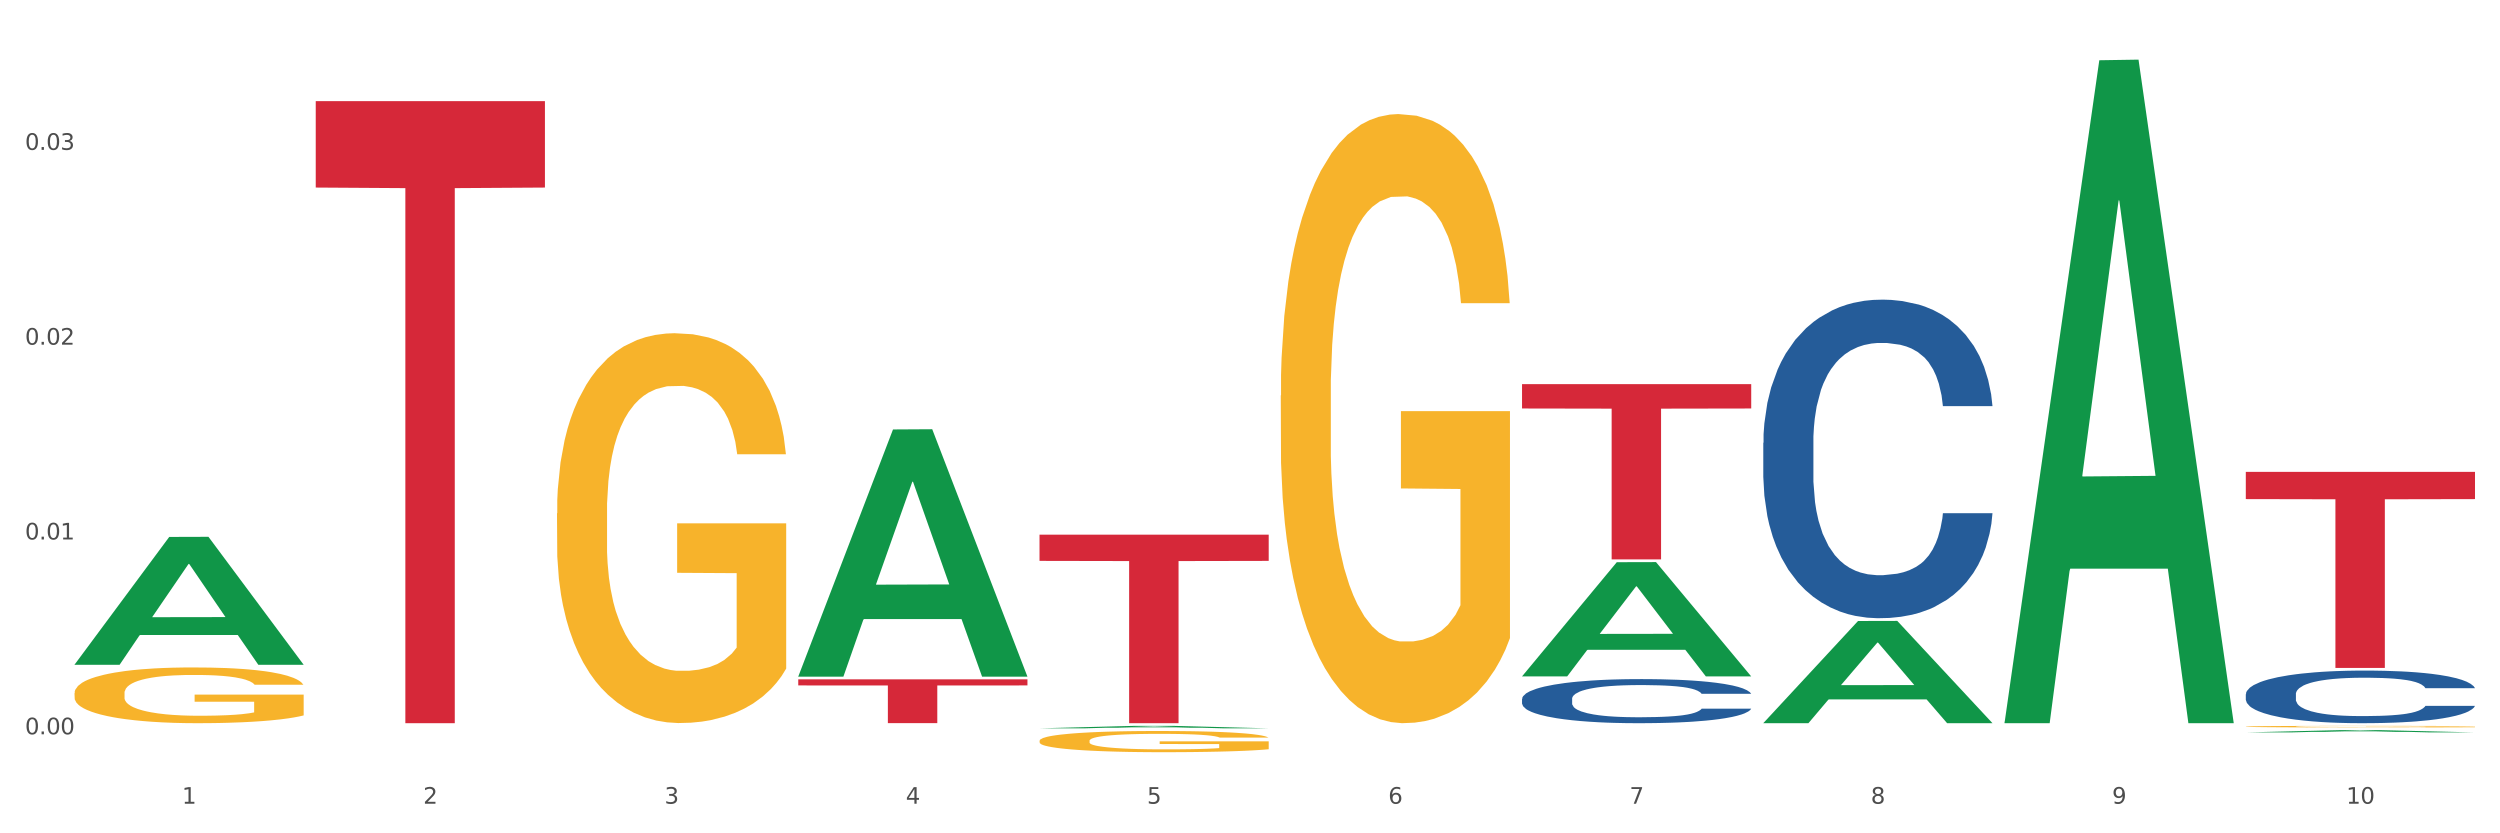
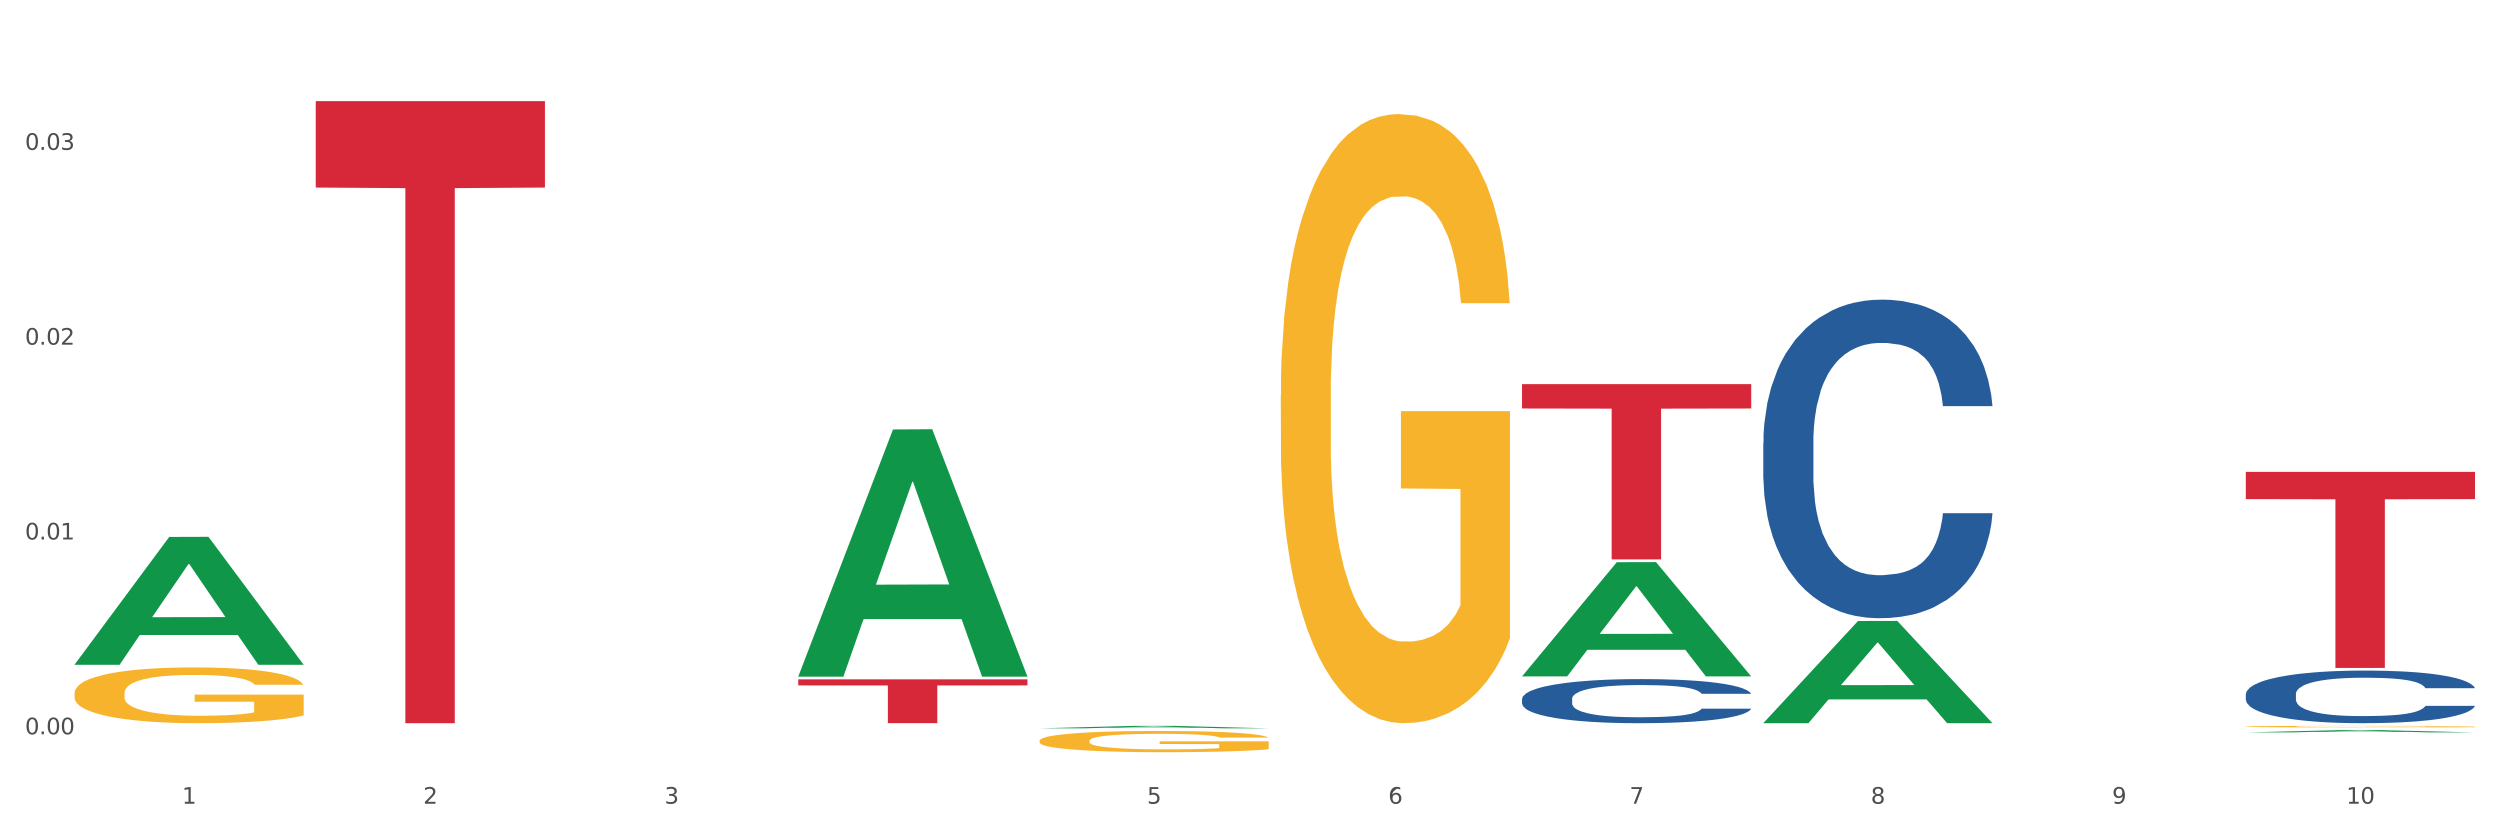
<svg xmlns="http://www.w3.org/2000/svg" xmlns:xlink="http://www.w3.org/1999/xlink" width="1080pt" height="360pt" viewBox="0 0 1080 360" version="1.1">
  <rect x="0" y="0" width="1080" height="360" fill="#333333" stroke="none" />
  <defs>
    <style type="text/css">*{stroke-linejoin: round; stroke-linecap: butt}</style>
  </defs>
  <g id="figure_1">
    <g id="patch_1">
      <path d="M 0 360  L 1080 360  L 1080 0  L 0 0  z " style="fill: #ffffff; stroke: #ffffff; stroke-linejoin: miter" />
    </g>
    <g id="axes_1">
      <g id="matplotlib.axis_1">
        <g id="xtick_1">
          <g id="text_1">
            <g style="fill: #4d4d4d" transform="translate(78.627 347.204) scale(0.096 -0.096)">
              <defs>
                <path id="DejaVuSans-31" d="M 794 531  L 1825 531  L 1825 4091  L 703 3866  L 703 4441  L 1819 4666  L 2450 4666  L 2450 531  L 3481 531  L 3481 0  L 794 0  L 794 531  z " transform="scale(0.016)" />
              </defs>
              <use xlink:href="#DejaVuSans-31" />
            </g>
          </g>
        </g>
        <g id="xtick_2">
          <g id="text_2">
            <g style="fill: #4d4d4d" transform="translate(182.851 347.204) scale(0.096 -0.096)">
              <defs>
                <path id="DejaVuSans-32" d="M 1228 531  L 3431 531  L 3431 0  L 469 0  L 469 531  Q 828 903 1448 1529  Q 2069 2156 2228 2338  Q 2531 2678 2651 2914  Q 2772 3150 2772 3378  Q 2772 3750 2511 3984  Q 2250 4219 1831 4219  Q 1534 4219 1204 4116  Q 875 4013 500 3803  L 500 4441  Q 881 4594 1212 4672  Q 1544 4750 1819 4750  Q 2544 4750 2975 4387  Q 3406 4025 3406 3419  Q 3406 3131 3298 2873  Q 3191 2616 2906 2266  Q 2828 2175 2409 1742  Q 1991 1309 1228 531  z " transform="scale(0.016)" />
              </defs>
              <use xlink:href="#DejaVuSans-32" />
            </g>
          </g>
        </g>
        <g id="xtick_3">
          <g id="text_3">
            <g style="fill: #4d4d4d" transform="translate(287.074 347.204) scale(0.096 -0.096)">
              <defs>
                <path id="DejaVuSans-33" d="M 2597 2516  Q 3050 2419 3304 2112  Q 3559 1806 3559 1356  Q 3559 666 3084 287  Q 2609 -91 1734 -91  Q 1441 -91 1130 -33  Q 819 25 488 141  L 488 750  Q 750 597 1062 519  Q 1375 441 1716 441  Q 2309 441 2620 675  Q 2931 909 2931 1356  Q 2931 1769 2642 2001  Q 2353 2234 1838 2234  L 1294 2234  L 1294 2753  L 1863 2753  Q 2328 2753 2575 2939  Q 2822 3125 2822 3475  Q 2822 3834 2567 4026  Q 2313 4219 1838 4219  Q 1578 4219 1281 4162  Q 984 4106 628 3988  L 628 4550  Q 988 4650 1302 4700  Q 1616 4750 1894 4750  Q 2613 4750 3031 4423  Q 3450 4097 3450 3541  Q 3450 3153 3228 2886  Q 3006 2619 2597 2516  z " transform="scale(0.016)" />
              </defs>
              <use xlink:href="#DejaVuSans-33" />
            </g>
          </g>
        </g>
        <g id="xtick_4">
          <g id="text_4">
            <g style="fill: #4d4d4d" transform="translate(391.298 347.204) scale(0.096 -0.096)">
              <defs>
-                 <path id="DejaVuSans-34" d="M 2419 4116  L 825 1625  L 2419 1625  L 2419 4116  z M 2253 4666  L 3047 4666  L 3047 1625  L 3713 1625  L 3713 1100  L 3047 1100  L 3047 0  L 2419 0  L 2419 1100  L 313 1100  L 313 1709  L 2253 4666  z " transform="scale(0.016)" />
-               </defs>
+                 </defs>
              <use xlink:href="#DejaVuSans-34" />
            </g>
          </g>
        </g>
        <g id="xtick_5">
          <g id="text_5">
            <g style="fill: #4d4d4d" transform="translate(495.522 347.204) scale(0.096 -0.096)">
              <defs>
                <path id="DejaVuSans-35" d="M 691 4666  L 3169 4666  L 3169 4134  L 1269 4134  L 1269 2991  Q 1406 3038 1543 3061  Q 1681 3084 1819 3084  Q 2600 3084 3056 2656  Q 3513 2228 3513 1497  Q 3513 744 3044 326  Q 2575 -91 1722 -91  Q 1428 -91 1123 -41  Q 819 9 494 109  L 494 744  Q 775 591 1075 516  Q 1375 441 1709 441  Q 2250 441 2565 725  Q 2881 1009 2881 1497  Q 2881 1984 2565 2268  Q 2250 2553 1709 2553  Q 1456 2553 1204 2497  Q 953 2441 691 2322  L 691 4666  z " transform="scale(0.016)" />
              </defs>
              <use xlink:href="#DejaVuSans-35" />
            </g>
          </g>
        </g>
        <g id="xtick_6">
          <g id="text_6">
            <g style="fill: #4d4d4d" transform="translate(599.745 347.204) scale(0.096 -0.096)">
              <defs>
-                 <path id="DejaVuSans-36" d="M 2113 2584  Q 1688 2584 1439 2293  Q 1191 2003 1191 1497  Q 1191 994 1439 701  Q 1688 409 2113 409  Q 2538 409 2786 701  Q 3034 994 3034 1497  Q 3034 2003 2786 2293  Q 2538 2584 2113 2584  z M 3366 4563  L 3366 3988  Q 3128 4100 2886 4159  Q 2644 4219 2406 4219  Q 1781 4219 1451 3797  Q 1122 3375 1075 2522  Q 1259 2794 1537 2939  Q 1816 3084 2150 3084  Q 2853 3084 3261 2657  Q 3669 2231 3669 1497  Q 3669 778 3244 343  Q 2819 -91 2113 -91  Q 1303 -91 875 529  Q 447 1150 447 2328  Q 447 3434 972 4092  Q 1497 4750 2381 4750  Q 2619 4750 2861 4703  Q 3103 4656 3366 4563  z " transform="scale(0.016)" />
+                 <path id="DejaVuSans-36" d="M 2113 2584  Q 1688 2584 1439 2293  Q 1191 2003 1191 1497  Q 1191 994 1439 701  Q 1688 409 2113 409  Q 2538 409 2786 701  Q 3034 994 3034 1497  Q 3034 2003 2786 2293  Q 2538 2584 2113 2584  z M 3366 4563  L 3366 3988  Q 3128 4100 2886 4159  Q 2644 4219 2406 4219  Q 1122 3375 1075 2522  Q 1259 2794 1537 2939  Q 1816 3084 2150 3084  Q 2853 3084 3261 2657  Q 3669 2231 3669 1497  Q 3669 778 3244 343  Q 2819 -91 2113 -91  Q 1303 -91 875 529  Q 447 1150 447 2328  Q 447 3434 972 4092  Q 1497 4750 2381 4750  Q 2619 4750 2861 4703  Q 3103 4656 3366 4563  z " transform="scale(0.016)" />
              </defs>
              <use xlink:href="#DejaVuSans-36" />
            </g>
          </g>
        </g>
        <g id="xtick_7">
          <g id="text_7">
            <g style="fill: #4d4d4d" transform="translate(703.969 347.204) scale(0.096 -0.096)">
              <defs>
                <path id="DejaVuSans-37" d="M 525 4666  L 3525 4666  L 3525 4397  L 1831 0  L 1172 0  L 2766 4134  L 525 4134  L 525 4666  z " transform="scale(0.016)" />
              </defs>
              <use xlink:href="#DejaVuSans-37" />
            </g>
          </g>
        </g>
        <g id="xtick_8">
          <g id="text_8">
            <g style="fill: #4d4d4d" transform="translate(808.193 347.204) scale(0.096 -0.096)">
              <defs>
                <path id="DejaVuSans-38" d="M 2034 2216  Q 1584 2216 1326 1975  Q 1069 1734 1069 1313  Q 1069 891 1326 650  Q 1584 409 2034 409  Q 2484 409 2743 651  Q 3003 894 3003 1313  Q 3003 1734 2745 1975  Q 2488 2216 2034 2216  z M 1403 2484  Q 997 2584 770 2862  Q 544 3141 544 3541  Q 544 4100 942 4425  Q 1341 4750 2034 4750  Q 2731 4750 3128 4425  Q 3525 4100 3525 3541  Q 3525 3141 3298 2862  Q 3072 2584 2669 2484  Q 3125 2378 3379 2068  Q 3634 1759 3634 1313  Q 3634 634 3220 271  Q 2806 -91 2034 -91  Q 1263 -91 848 271  Q 434 634 434 1313  Q 434 1759 690 2068  Q 947 2378 1403 2484  z M 1172 3481  Q 1172 3119 1398 2916  Q 1625 2713 2034 2713  Q 2441 2713 2670 2916  Q 2900 3119 2900 3481  Q 2900 3844 2670 4047  Q 2441 4250 2034 4250  Q 1625 4250 1398 4047  Q 1172 3844 1172 3481  z " transform="scale(0.016)" />
              </defs>
              <use xlink:href="#DejaVuSans-38" />
            </g>
          </g>
        </g>
        <g id="xtick_9">
          <g id="text_9">
            <g style="fill: #4d4d4d" transform="translate(912.416 347.204) scale(0.096 -0.096)">
              <defs>
                <path id="DejaVuSans-39" d="M 703 97  L 703 672  Q 941 559 1184 500  Q 1428 441 1663 441  Q 2288 441 2617 861  Q 2947 1281 2994 2138  Q 2813 1869 2534 1725  Q 2256 1581 1919 1581  Q 1219 1581 811 2004  Q 403 2428 403 3163  Q 403 3881 828 4315  Q 1253 4750 1959 4750  Q 2769 4750 3195 4129  Q 3622 3509 3622 2328  Q 3622 1225 3098 567  Q 2575 -91 1691 -91  Q 1453 -91 1209 -44  Q 966 3 703 97  z M 1959 2075  Q 2384 2075 2632 2365  Q 2881 2656 2881 3163  Q 2881 3666 2632 3958  Q 2384 4250 1959 4250  Q 1534 4250 1286 3958  Q 1038 3666 1038 3163  Q 1038 2656 1286 2365  Q 1534 2075 1959 2075  z " transform="scale(0.016)" />
              </defs>
              <use xlink:href="#DejaVuSans-39" />
            </g>
          </g>
        </g>
        <g id="xtick_10">
          <g id="text_10">
            <g style="fill: #4d4d4d" transform="translate(1013.586 347.204) scale(0.096 -0.096)">
              <defs>
                <path id="DejaVuSans-30" d="M 2034 4250  Q 1547 4250 1301 3770  Q 1056 3291 1056 2328  Q 1056 1369 1301 889  Q 1547 409 2034 409  Q 2525 409 2770 889  Q 3016 1369 3016 2328  Q 3016 3291 2770 3770  Q 2525 4250 2034 4250  z M 2034 4750  Q 2819 4750 3233 4129  Q 3647 3509 3647 2328  Q 3647 1150 3233 529  Q 2819 -91 2034 -91  Q 1250 -91 836 529  Q 422 1150 422 2328  Q 422 3509 836 4129  Q 1250 4750 2034 4750  z " transform="scale(0.016)" />
              </defs>
              <use xlink:href="#DejaVuSans-31" />
              <use xlink:href="#DejaVuSans-30" transform="translate(63.623 0)" />
            </g>
          </g>
        </g>
        <g id="xtick_11" />
        <g id="xtick_12" />
        <g id="xtick_13" />
        <g id="xtick_14" />
        <g id="xtick_15" />
        <g id="xtick_16" />
        <g id="xtick_17" />
        <g id="xtick_18" />
        <g id="xtick_19" />
      </g>
      <g id="matplotlib.axis_2">
        <g id="ytick_1">
          <g id="text_11">
            <g style="fill: #4d4d4d" transform="translate(10.8 317.219) scale(0.096 -0.096)">
              <defs>
                <path id="DejaVuSans-2e" d="M 684 794  L 1344 794  L 1344 0  L 684 0  L 684 794  z " transform="scale(0.016)" />
              </defs>
              <use xlink:href="#DejaVuSans-30" />
              <use xlink:href="#DejaVuSans-2e" transform="translate(63.623 0)" />
              <use xlink:href="#DejaVuSans-30" transform="translate(95.41 0)" />
              <use xlink:href="#DejaVuSans-30" transform="translate(159.033 0)" />
            </g>
          </g>
        </g>
        <g id="ytick_2">
          <g id="text_12">
            <g style="fill: #4d4d4d" transform="translate(10.8 233.059) scale(0.096 -0.096)">
              <use xlink:href="#DejaVuSans-30" />
              <use xlink:href="#DejaVuSans-2e" transform="translate(63.623 0)" />
              <use xlink:href="#DejaVuSans-30" transform="translate(95.41 0)" />
              <use xlink:href="#DejaVuSans-31" transform="translate(159.033 0)" />
            </g>
          </g>
        </g>
        <g id="ytick_3">
          <g id="text_13">
            <g style="fill: #4d4d4d" transform="translate(10.8 148.899) scale(0.096 -0.096)">
              <use xlink:href="#DejaVuSans-30" />
              <use xlink:href="#DejaVuSans-2e" transform="translate(63.623 0)" />
              <use xlink:href="#DejaVuSans-30" transform="translate(95.41 0)" />
              <use xlink:href="#DejaVuSans-32" transform="translate(159.033 0)" />
            </g>
          </g>
        </g>
        <g id="ytick_4">
          <g id="text_14">
            <g style="fill: #4d4d4d" transform="translate(10.8 64.74) scale(0.096 -0.096)">
              <use xlink:href="#DejaVuSans-30" />
              <use xlink:href="#DejaVuSans-2e" transform="translate(63.623 0)" />
              <use xlink:href="#DejaVuSans-30" transform="translate(95.41 0)" />
              <use xlink:href="#DejaVuSans-33" transform="translate(159.033 0)" />
            </g>
          </g>
        </g>
        <g id="ytick_5" />
        <g id="ytick_6" />
        <g id="ytick_7" />
        <g id="ytick_8" />
      </g>
      <g id="PolyCollection_1">
        <path d="M 32.175 287.081  L 32.277 287.029  L 73.107 231.953  L 90.051 231.901  L 131.187 287.185  L 111.589 287.185  L 102.709 274.311  L 60.552 274.311  L 60.246 274.519  L 51.671 287.185  L 32.175 287.185  L 32.175 287.081  L 65.86 266.629  L 97.401 266.577  L 81.783 243.685  L 81.579 243.581  L 81.375 243.737  L 65.758 266.577  L 65.86 266.629  L 32.175 287.081  z " clip-path="url(#p2535728f1b)" style="fill: #109648" />
        <path d="M 449.069 320.022  L 449.186 320.014  L 449.186 319.713  L 449.42 319.454  L 450.589 318.826  L 452.343 318.308  L 453.628 318.031  L 454.914 317.806  L 456.434 317.58  L 458.304 317.346  L 461.694 317.003  L 463.799 316.827  L 466.37 316.643  L 471.046 316.375  L 474.436 316.225  L 477.943 316.099  L 483.671 315.949  L 487.412 315.882  L 491.386 315.831  L 496.179 315.798  L 499.803 315.79  L 507.752 315.815  L 514.532 315.89  L 517.805 315.949  L 522.014 316.049  L 524.235 316.116  L 527.859 316.25  L 531.599 316.425  L 534.171 316.576  L 538.029 316.86  L 540.951 317.145  L 543.64 317.496  L 545.043 317.739  L 546.095 317.965  L 547.03 318.224  L 547.965 318.634  L 526.923 318.634  L 526.105 318.341  L 524.819 318.065  L 522.949 317.797  L 521.312 317.63  L 518.507 317.421  L 515.935 317.287  L 513.246 317.187  L 509.973 317.103  L 507.401 317.061  L 503.778 317.028  L 496.647 317.036  L 491.854 317.103  L 488.581 317.187  L 486.477 317.262  L 484.606 317.346  L 482.502 317.463  L 480.047 317.638  L 478.294 317.797  L 476.54 317.998  L 475.138 318.199  L 473.852 318.433  L 472.8 318.684  L 471.981 318.943  L 471.28 319.261  L 470.696 319.788  L 470.696 320.934  L 470.929 321.194  L 471.514 321.537  L 472.215 321.796  L 473.384 322.105  L 474.436 322.314  L 476.424 322.616  L 478.645 322.867  L 480.398 323.026  L 482.152 323.159  L 485.191 323.343  L 488.581 323.494  L 491.503 323.586  L 495.478 323.67  L 498.167 323.703  L 500.505 323.72  L 506.232 323.72  L 510.324 323.695  L 514.883 323.636  L 518.39 323.561  L 521.312 323.469  L 524.585 323.318  L 526.69 323.176  L 526.69 321.428  L 500.972 321.419  L 500.972 320.257  L 548.082 320.257  L 548.082 323.67  L 546.095 323.845  L 543.874 324.004  L 541.536 324.146  L 538.029 324.322  L 533.82 324.489  L 530.08 324.607  L 526.105 324.707  L 521.429 324.799  L 515.351 324.883  L 511.61 324.916  L 506.934 324.941  L 501.44 324.95  L 496.647 324.933  L 491.971 324.891  L 487.061 324.816  L 482.268 324.707  L 478.645 324.598  L 475.021 324.464  L 471.163 324.289  L 468.124 324.121  L 465.786 323.971  L 463.214 323.778  L 460.409 323.527  L 458.304 323.302  L 456.434 323.067  L 454.447 322.766  L 453.044 322.507  L 451.641 322.181  L 450.823 321.938  L 449.888 321.562  L 449.186 321.035  L 449.069 320.022  z " clip-path="url(#p2535728f1b)" style="fill: #f7b32b" />
        <path d="M 553.293 170.87  L 553.41 170.63  L 553.41 161.979  L 553.644 154.529  L 554.813 136.504  L 556.566 121.604  L 557.852 113.674  L 559.138 107.185  L 560.658 100.696  L 562.528 93.967  L 565.918 84.114  L 568.022 79.067  L 570.594 73.78  L 575.27 66.09  L 578.66 61.764  L 582.167 58.159  L 587.895 53.834  L 591.636 51.911  L 595.61 50.469  L 600.403 49.508  L 604.027 49.267  L 611.976 49.988  L 618.756 52.151  L 622.029 53.834  L 626.237 56.717  L 628.458 58.64  L 632.082 62.485  L 635.823 67.532  L 638.395 71.858  L 642.252 80.029  L 645.175 88.2  L 647.863 98.293  L 649.266 105.262  L 650.318 111.751  L 651.253 119.201  L 652.189 130.977  L 631.147 130.977  L 630.329 122.566  L 629.043 114.635  L 627.173 106.945  L 625.536 102.138  L 622.73 96.13  L 620.159 92.285  L 617.47 89.401  L 614.197 86.998  L 611.625 85.796  L 608.001 84.835  L 600.87 85.075  L 596.078 86.998  L 592.805 89.401  L 590.7 91.564  L 588.83 93.967  L 586.726 97.332  L 584.271 102.379  L 582.518 106.945  L 580.764 112.712  L 579.361 118.48  L 578.075 125.209  L 577.023 132.419  L 576.205 139.869  L 575.504 149.001  L 574.919 164.141  L 574.919 197.066  L 575.153 204.516  L 575.737 214.369  L 576.439 221.819  L 577.608 230.711  L 578.66 236.719  L 580.647 245.37  L 582.868 252.58  L 584.622 257.146  L 586.375 260.991  L 589.415 266.278  L 592.805 270.604  L 595.727 273.248  L 599.702 275.651  L 602.39 276.612  L 604.728 277.093  L 610.456 277.093  L 614.548 276.372  L 619.107 274.69  L 622.613 272.527  L 625.536 269.883  L 628.809 265.557  L 630.913 261.472  L 630.913 211.245  L 605.196 211.004  L 605.196 177.599  L 652.306 177.599  L 652.306 275.651  L 650.318 280.698  L 648.097 285.264  L 645.759 289.349  L 642.252 294.396  L 638.044 299.203  L 634.303 302.567  L 630.329 305.451  L 625.653 308.094  L 619.574 310.498  L 615.833 311.459  L 611.158 312.18  L 605.663 312.42  L 600.87 311.94  L 596.195 310.738  L 591.285 308.575  L 586.492 305.451  L 582.868 302.327  L 579.244 298.482  L 575.387 293.435  L 572.347 288.628  L 570.009 284.303  L 567.438 278.775  L 564.632 271.565  L 562.528 265.077  L 560.658 258.348  L 558.67 249.696  L 557.268 242.246  L 555.865 232.874  L 555.047 225.904  L 554.111 215.09  L 553.41 199.949  L 553.293 170.87  z " clip-path="url(#p2535728f1b)" style="fill: #f7b32b" />
        <path d="M 970.188 313.89  L 970.304 313.889  L 970.304 313.866  L 970.538 313.847  L 971.707 313.8  L 973.461 313.761  L 974.747 313.74  L 976.032 313.723  L 977.552 313.706  L 979.422 313.688  L 982.813 313.663  L 984.917 313.649  L 987.488 313.636  L 992.164 313.615  L 995.554 313.604  L 999.061 313.595  L 1004.789 313.583  L 1008.53 313.578  L 1012.505 313.575  L 1017.297 313.572  L 1020.921 313.571  L 1028.87 313.573  L 1035.65 313.579  L 1038.923 313.583  L 1043.132 313.591  L 1045.353 313.596  L 1048.977 313.606  L 1052.717 313.619  L 1055.289 313.631  L 1059.147 313.652  L 1062.069 313.673  L 1064.758 313.7  L 1066.161 313.718  L 1067.213 313.735  L 1068.148 313.754  L 1069.083 313.785  L 1048.041 313.785  L 1047.223 313.763  L 1045.937 313.742  L 1044.067 313.722  L 1042.43 313.71  L 1039.625 313.694  L 1037.053 313.684  L 1034.364 313.676  L 1031.091 313.67  L 1028.52 313.667  L 1024.896 313.665  L 1017.765 313.665  L 1012.972 313.67  L 1009.699 313.676  L 1007.595 313.682  L 1005.724 313.688  L 1003.62 313.697  L 1001.165 313.71  L 999.412 313.722  L 997.659 313.737  L 996.256 313.753  L 994.97 313.77  L 993.918 313.789  L 993.1 313.808  L 992.398 313.832  L 991.814 313.872  L 991.814 313.958  L 992.047 313.978  L 992.632 314.003  L 993.333 314.023  L 994.502 314.046  L 995.554 314.062  L 997.542 314.084  L 999.763 314.103  L 1001.516 314.115  L 1003.27 314.125  L 1006.309 314.139  L 1009.699 314.15  L 1012.621 314.157  L 1016.596 314.164  L 1019.285 314.166  L 1021.623 314.167  L 1027.351 314.167  L 1031.442 314.166  L 1036.001 314.161  L 1039.508 314.155  L 1042.43 314.149  L 1045.704 314.137  L 1047.808 314.127  L 1047.808 313.995  L 1022.09 313.995  L 1022.09 313.907  L 1069.2 313.907  L 1069.2 314.164  L 1067.213 314.177  L 1064.992 314.189  L 1062.654 314.199  L 1059.147 314.213  L 1054.938 314.225  L 1051.198 314.234  L 1047.223 314.242  L 1042.547 314.249  L 1036.469 314.255  L 1032.728 314.257  L 1028.052 314.259  L 1022.558 314.26  L 1017.765 314.259  L 1013.089 314.255  L 1008.179 314.25  L 1003.387 314.242  L 999.763 314.233  L 996.139 314.223  L 992.281 314.21  L 989.242 314.198  L 986.904 314.186  L 984.332 314.172  L 981.527 314.153  L 979.422 314.136  L 977.552 314.118  L 975.565 314.096  L 974.162 314.076  L 972.759 314.052  L 971.941 314.034  L 971.006 314.005  L 970.304 313.966  L 970.188 313.89  z " clip-path="url(#p2535728f1b)" style="fill: #f7b32b" />
        <path d="M 970.188 299.903  L 970.305 299.883  L 970.305 299.301  L 970.656 298.513  L 971.943 297.06  L 973.582 295.959  L 976.39 294.672  L 977.912 294.133  L 979.902 293.531  L 983.998 292.555  L 988.679 291.725  L 991.956 291.268  L 994.414 290.978  L 999.915 290.459  L 1003.075 290.23  L 1006.352 290.044  L 1009.161 289.919  L 1013.842 289.774  L 1017.587 289.711  L 1021.917 289.691  L 1025.546 289.711  L 1030.344 289.794  L 1037.366 290.044  L 1040.058 290.189  L 1043.686 290.438  L 1047.431 290.77  L 1050.474 291.102  L 1053.985 291.58  L 1057.613 292.202  L 1061.125 292.991  L 1063.582 293.718  L 1065.572 294.486  L 1067.327 295.42  L 1068.615 296.437  L 1069.2 297.288  L 1047.782 297.288  L 1047.197 296.52  L 1046.027 295.69  L 1044.857 295.129  L 1043.569 294.672  L 1041.58 294.154  L 1039.824 293.821  L 1036.898 293.427  L 1034.206 293.178  L 1031.983 293.033  L 1029.291 292.908  L 1023.556 292.784  L 1019.46 292.784  L 1016.885 292.825  L 1013.725 292.929  L 1011.033 293.074  L 1007.873 293.323  L 1005.415 293.593  L 1002.958 293.946  L 1001.553 294.195  L 999.447 294.652  L 998.042 295.025  L 996.17 295.669  L 995.116 296.126  L 993.244 297.309  L 992.424 298.181  L 992.073 298.782  L 991.839 299.447  L 991.839 302.685  L 992.541 304.138  L 993.127 304.761  L 994.063 305.466  L 995.818 306.38  L 998.393 307.272  L 1001.085 307.916  L 1003.309 308.31  L 1005.415 308.601  L 1007.522 308.829  L 1010.097 309.037  L 1012.203 309.161  L 1015.363 309.286  L 1019.109 309.348  L 1022.035 309.348  L 1028.003 309.244  L 1030.695 309.141  L 1033.27 308.995  L 1036.079 308.767  L 1038.303 308.518  L 1039.59 308.331  L 1041.697 307.937  L 1043.335 307.521  L 1044.739 307.044  L 1045.676 306.629  L 1046.729 306.006  L 1047.548 305.3  L 1047.782 304.927  L 1069.2 304.927  L 1068.732 305.674  L 1067.913 306.401  L 1066.274 307.376  L 1064.987 307.937  L 1062.997 308.622  L 1060.89 309.203  L 1057.965 309.846  L 1055.273 310.324  L 1052.464 310.739  L 1049.421 311.112  L 1043.92 311.631  L 1041.931 311.777  L 1037.717 312.026  L 1034.44 312.171  L 1029.642 312.316  L 1024.726 312.399  L 1019.577 312.42  L 1015.012 312.379  L 1009.98 312.254  L 1006.82 312.13  L 1003.309 311.943  L 999.212 311.652  L 995.35 311.299  L 991.722 310.884  L 988.328 310.407  L 985.168 309.867  L 981.072 308.974  L 978.029 308.103  L 975.805 307.293  L 974.284 306.608  L 972.762 305.736  L 971.943 305.134  L 970.656 303.681  L 970.188 302.332  L 970.188 299.903  z " clip-path="url(#p2535728f1b)" style="fill: #255c99" />
        <path d="M 761.74 191.282  L 761.857 191.156  L 761.857 187.637  L 762.208 182.86  L 763.496 174.062  L 765.134 167.4  L 767.943 159.607  L 769.465 156.339  L 771.454 152.694  L 775.551 146.786  L 780.232 141.759  L 783.509 138.993  L 785.967 137.234  L 791.467 134.091  L 794.627 132.709  L 797.904 131.577  L 800.713 130.823  L 805.395 129.943  L 809.14 129.566  L 813.47 129.44  L 817.098 129.566  L 821.897 130.069  L 828.919 131.577  L 831.611 132.457  L 835.239 133.965  L 838.984 135.977  L 842.027 137.988  L 845.538 140.879  L 849.166 144.649  L 852.677 149.426  L 855.135 153.825  L 857.125 158.476  L 858.88 164.132  L 860.168 170.291  L 860.753 175.445  L 839.335 175.445  L 838.75 170.794  L 837.58 165.766  L 836.409 162.372  L 835.122 159.607  L 833.132 156.465  L 831.377 154.454  L 828.451 152.065  L 825.759 150.557  L 823.535 149.677  L 820.843 148.923  L 815.109 148.169  L 811.012 148.169  L 808.438 148.42  L 805.278 149.049  L 802.586 149.929  L 799.426 151.437  L 796.968 153.071  L 794.51 155.208  L 793.106 156.716  L 790.999 159.481  L 789.595 161.744  L 787.722 165.64  L 786.669 168.406  L 784.796 175.57  L 783.977 180.849  L 783.626 184.494  L 783.392 188.517  L 783.392 208.125  L 784.094 216.924  L 784.679 220.694  L 785.616 224.968  L 787.371 230.498  L 789.946 235.903  L 792.638 239.8  L 794.862 242.188  L 796.968 243.948  L 799.075 245.33  L 801.65 246.587  L 803.756 247.341  L 806.916 248.096  L 810.661 248.473  L 813.587 248.473  L 819.556 247.844  L 822.248 247.216  L 824.823 246.336  L 827.632 244.953  L 829.855 243.445  L 831.143 242.314  L 833.249 239.926  L 834.888 237.412  L 836.292 234.521  L 837.229 232.007  L 838.282 228.236  L 839.101 223.962  L 839.335 221.7  L 860.753 221.7  L 860.285 226.225  L 859.465 230.624  L 857.827 236.532  L 856.539 239.926  L 854.55 244.073  L 852.443 247.593  L 849.517 251.489  L 846.825 254.38  L 844.017 256.894  L 840.974 259.157  L 835.473 262.299  L 833.483 263.179  L 829.27 264.687  L 825.993 265.567  L 821.195 266.447  L 816.279 266.95  L 811.13 267.075  L 806.565 266.824  L 801.533 266.07  L 798.373 265.316  L 794.862 264.184  L 790.765 262.425  L 786.903 260.288  L 783.275 257.774  L 779.881 254.883  L 776.721 251.615  L 772.625 246.21  L 769.582 240.931  L 767.358 236.029  L 765.837 231.881  L 764.315 226.602  L 763.496 222.957  L 762.208 214.158  L 761.74 205.988  L 761.74 191.282  z " clip-path="url(#p2535728f1b)" style="fill: #255c99" />
        <path d="M 657.517 301.928  L 657.634 301.911  L 657.634 301.424  L 657.985 300.763  L 659.272 299.545  L 660.911 298.622  L 663.72 297.544  L 665.241 297.091  L 667.231 296.587  L 671.327 295.769  L 676.008 295.073  L 679.285 294.69  L 681.743 294.447  L 687.244 294.012  L 690.404 293.82  L 693.681 293.664  L 696.49 293.559  L 701.171 293.437  L 704.916 293.385  L 709.247 293.368  L 712.875 293.385  L 717.673 293.455  L 724.695 293.664  L 727.387 293.785  L 731.015 293.994  L 734.76 294.273  L 737.803 294.551  L 741.314 294.951  L 744.943 295.473  L 748.454 296.134  L 750.911 296.743  L 752.901 297.387  L 754.657 298.17  L 755.944 299.023  L 756.529 299.736  L 735.112 299.736  L 734.526 299.092  L 733.356 298.396  L 732.186 297.926  L 730.898 297.544  L 728.909 297.109  L 727.153 296.83  L 724.227 296.5  L 721.535 296.291  L 719.312 296.169  L 716.62 296.065  L 710.885 295.96  L 706.789 295.96  L 704.214 295.995  L 701.054 296.082  L 698.362 296.204  L 695.202 296.413  L 692.745 296.639  L 690.287 296.935  L 688.882 297.143  L 686.776 297.526  L 685.371 297.839  L 683.499 298.379  L 682.445 298.762  L 680.573 299.753  L 679.754 300.484  L 679.402 300.989  L 679.168 301.546  L 679.168 304.26  L 679.871 305.478  L 680.456 306  L 681.392 306.591  L 683.148 307.357  L 685.722 308.105  L 688.414 308.645  L 690.638 308.975  L 692.745 309.219  L 694.851 309.41  L 697.426 309.584  L 699.533 309.689  L 702.693 309.793  L 706.438 309.845  L 709.364 309.845  L 715.332 309.758  L 718.024 309.671  L 720.599 309.549  L 723.408 309.358  L 725.632 309.149  L 726.919 308.993  L 729.026 308.662  L 730.664 308.314  L 732.069 307.914  L 733.005 307.566  L 734.058 307.044  L 734.877 306.452  L 735.112 306.139  L 756.529 306.139  L 756.061 306.765  L 755.242 307.374  L 753.603 308.192  L 752.316 308.662  L 750.326 309.236  L 748.22 309.723  L 745.294 310.263  L 742.602 310.663  L 739.793 311.011  L 736.75 311.324  L 731.249 311.759  L 729.26 311.881  L 725.046 312.09  L 721.769 312.211  L 716.971 312.333  L 712.055 312.403  L 706.906 312.42  L 702.341 312.385  L 697.309 312.281  L 694.149 312.177  L 690.638 312.02  L 686.542 311.776  L 682.679 311.481  L 679.051 311.133  L 675.657 310.732  L 672.497 310.28  L 668.401 309.532  L 665.358 308.801  L 663.134 308.123  L 661.613 307.548  L 660.091 306.818  L 659.272 306.313  L 657.985 305.095  L 657.517 303.964  L 657.517 301.928  z " clip-path="url(#p2535728f1b)" style="fill: #255c99" />
        <path d="M 136.399 43.676  L 235.411 43.676  L 235.411 81.023  L 196.463 81.275  L 196.463 312.42  L 175.112 312.42  L 175.112 81.275  L 136.399 81.023  L 136.399 43.928  L 136.399 43.676  z " clip-path="url(#p2535728f1b)" style="fill: #d62839" />
        <path d="M 344.846 293.475  L 443.858 293.475  L 443.858 296.106  L 404.91 296.123  L 404.91 312.406  L 383.559 312.406  L 383.559 296.123  L 344.846 296.106  L 344.846 293.493  L 344.846 293.475  z " clip-path="url(#p2535728f1b)" style="fill: #d62839" />
-         <path d="M 449.069 230.987  L 548.082 230.987  L 548.082 242.303  L 509.134 242.38  L 509.134 312.42  L 487.783 312.42  L 487.783 242.38  L 449.069 242.303  L 449.069 231.063  L 449.069 230.987  z " clip-path="url(#p2535728f1b)" style="fill: #d62839" />
        <path d="M 657.517 165.943  L 756.529 165.943  L 756.529 176.467  L 717.581 176.538  L 717.581 241.671  L 696.23 241.671  L 696.23 176.538  L 657.517 176.467  L 657.517 166.014  L 657.517 165.943  z " clip-path="url(#p2535728f1b)" style="fill: #d62839" />
        <path d="M 970.188 203.84  L 1069.2 203.84  L 1069.2 215.61  L 1030.252 215.69  L 1030.252 288.539  L 1008.901 288.539  L 1008.901 215.69  L 970.188 215.61  L 970.188 203.919  L 970.188 203.84  z " clip-path="url(#p2535728f1b)" style="fill: #d62839" />
-         <path d="M 240.622 221.769  L 240.739 221.615  L 240.739 216.078  L 240.973 211.31  L 242.142 199.775  L 243.895 190.239  L 245.181 185.164  L 246.467 181.011  L 247.987 176.858  L 249.857 172.552  L 253.247 166.246  L 255.351 163.016  L 257.923 159.632  L 262.599 154.71  L 265.989 151.942  L 269.496 149.635  L 275.224 146.866  L 278.965 145.636  L 282.939 144.713  L 287.732 144.098  L 291.356 143.944  L 299.305 144.405  L 306.085 145.79  L 309.358 146.866  L 313.566 148.712  L 315.788 149.942  L 319.411 152.403  L 323.152 155.633  L 325.724 158.402  L 329.581 163.631  L 332.504 168.86  L 335.193 175.32  L 336.595 179.78  L 337.647 183.933  L 338.583 188.701  L 339.518 196.238  L 318.476 196.238  L 317.658 190.854  L 316.372 185.779  L 314.502 180.857  L 312.865 177.781  L 310.06 173.936  L 307.488 171.475  L 304.799 169.629  L 301.526 168.091  L 298.954 167.322  L 295.33 166.707  L 288.2 166.861  L 283.407 168.091  L 280.134 169.629  L 278.03 171.014  L 276.159 172.552  L 274.055 174.705  L 271.6 177.935  L 269.847 180.857  L 268.093 184.548  L 266.69 188.24  L 265.405 192.546  L 264.352 197.16  L 263.534 201.928  L 262.833 207.773  L 262.248 217.462  L 262.248 238.534  L 262.482 243.302  L 263.067 249.608  L 263.768 254.375  L 264.937 260.066  L 265.989 263.911  L 267.976 269.448  L 270.197 274.062  L 271.951 276.985  L 273.704 279.446  L 276.744 282.829  L 280.134 285.598  L 283.056 287.29  L 287.031 288.828  L 289.719 289.443  L 292.057 289.75  L 297.785 289.75  L 301.877 289.289  L 306.436 288.212  L 309.943 286.828  L 312.865 285.136  L 316.138 282.368  L 318.242 279.753  L 318.242 247.608  L 292.525 247.454  L 292.525 226.076  L 339.635 226.076  L 339.635 288.828  L 337.647 292.058  L 335.426 294.98  L 333.088 297.594  L 329.581 300.824  L 325.373 303.9  L 321.632 306.054  L 317.658 307.899  L 312.982 309.591  L 306.903 311.129  L 303.163 311.744  L 298.487 312.206  L 292.992 312.36  L 288.2 312.052  L 283.524 311.283  L 278.614 309.899  L 273.821 307.899  L 270.197 305.9  L 266.574 303.439  L 262.716 300.209  L 259.677 297.133  L 257.339 294.365  L 254.767 290.827  L 251.961 286.213  L 249.857 282.06  L 247.987 277.754  L 246 272.217  L 244.597 267.449  L 243.194 261.45  L 242.376 256.99  L 241.441 250.069  L 240.739 240.379  L 240.622 221.769  z " clip-path="url(#p2535728f1b)" style="fill: #f7b32b" />
        <path d="M 32.175 299.465  L 32.292 299.443  L 32.292 298.651  L 32.526 297.97  L 33.695 296.32  L 35.448 294.956  L 36.734 294.23  L 38.02 293.637  L 39.54 293.043  L 41.41 292.427  L 44.8 291.525  L 46.904 291.063  L 49.476 290.579  L 54.152 289.876  L 57.542 289.48  L 61.049 289.15  L 66.777 288.754  L 70.517 288.578  L 74.492 288.446  L 79.285 288.358  L 82.909 288.336  L 90.858 288.402  L 97.638 288.6  L 100.911 288.754  L 105.119 289.018  L 107.34 289.194  L 110.964 289.546  L 114.705 290.007  L 117.277 290.403  L 121.134 291.151  L 124.057 291.899  L 126.745 292.823  L 128.148 293.461  L 129.2 294.055  L 130.135 294.736  L 131.071 295.814  L 110.029 295.814  L 109.211 295.044  L 107.925 294.318  L 106.054 293.615  L 104.418 293.175  L 101.612 292.625  L 99.041 292.273  L 96.352 292.009  L 93.079 291.789  L 90.507 291.679  L 86.883 291.591  L 79.752 291.613  L 74.96 291.789  L 71.686 292.009  L 69.582 292.207  L 67.712 292.427  L 65.608 292.735  L 63.153 293.197  L 61.399 293.615  L 59.646 294.143  L 58.243 294.67  L 56.957 295.286  L 55.905 295.946  L 55.087 296.628  L 54.386 297.464  L 53.801 298.849  L 53.801 301.863  L 54.035 302.545  L 54.619 303.446  L 55.321 304.128  L 56.49 304.942  L 57.542 305.492  L 59.529 306.284  L 61.75 306.944  L 63.504 307.361  L 65.257 307.713  L 68.296 308.197  L 71.686 308.593  L 74.609 308.835  L 78.583 309.055  L 81.272 309.143  L 83.61 309.187  L 89.338 309.187  L 93.429 309.121  L 97.988 308.967  L 101.495 308.769  L 104.418 308.527  L 107.691 308.131  L 109.795 307.757  L 109.795 303.16  L 84.078 303.138  L 84.078 300.081  L 131.187 300.081  L 131.187 309.055  L 129.2 309.517  L 126.979 309.935  L 124.641 310.309  L 121.134 310.771  L 116.926 311.211  L 113.185 311.518  L 109.211 311.782  L 104.535 312.024  L 98.456 312.244  L 94.715 312.332  L 90.039 312.398  L 84.545 312.42  L 79.752 312.376  L 75.076 312.266  L 70.167 312.068  L 65.374 311.782  L 61.75 311.496  L 58.126 311.145  L 54.269 310.683  L 51.229 310.243  L 48.891 309.847  L 46.32 309.341  L 43.514 308.681  L 41.41 308.087  L 39.54 307.471  L 37.552 306.68  L 36.15 305.998  L 34.747 305.14  L 33.928 304.502  L 32.993 303.512  L 32.292 302.127  L 32.175 299.465  z " clip-path="url(#p2535728f1b)" style="fill: #f7b32b" />
        <path d="M 344.846 292.123  L 344.948 292.022  L 385.778 185.525  L 402.722 185.425  L 443.858 292.323  L 424.26 292.323  L 415.379 267.431  L 373.223 267.431  L 372.916 267.832  L 364.342 292.323  L 344.846 292.323  L 344.846 292.123  L 378.53 252.575  L 410.072 252.475  L 394.454 208.21  L 394.25 208.009  L 394.046 208.31  L 378.428 252.475  L 378.53 252.575  L 344.846 292.123  z " clip-path="url(#p2535728f1b)" style="fill: #109648" />
        <path d="M 449.069 314.636  L 449.172 314.635  L 490.001 313.572  L 506.946 313.571  L 548.082 314.638  L 528.484 314.638  L 519.603 314.39  L 477.446 314.39  L 477.14 314.394  L 468.566 314.638  L 449.069 314.638  L 449.069 314.636  L 482.754 314.242  L 514.295 314.241  L 498.678 313.799  L 498.474 313.797  L 498.269 313.8  L 482.652 314.241  L 482.754 314.242  L 449.069 314.636  z " clip-path="url(#p2535728f1b)" style="fill: #109648" />
        <path d="M 657.517 292.124  L 657.619 292.077  L 698.449 242.869  L 715.393 242.822  L 756.529 292.217  L 736.931 292.217  L 728.05 280.714  L 685.893 280.714  L 685.587 280.9  L 677.013 292.217  L 657.517 292.217  L 657.517 292.124  L 691.201 273.85  L 722.742 273.804  L 707.125 253.35  L 706.921 253.258  L 706.717 253.397  L 691.099 273.804  L 691.201 273.85  L 657.517 292.124  z " clip-path="url(#p2535728f1b)" style="fill: #109648" />
-         <path d="M 865.964 311.882  L 866.066 311.613  L 906.896 26.029  L 923.84 25.759  L 964.976 312.42  L 945.378 312.42  L 936.498 245.667  L 894.341 245.667  L 894.034 246.744  L 885.46 312.42  L 865.964 312.42  L 865.964 311.882  L 899.649 205.831  L 931.19 205.562  L 915.572 86.86  L 915.368 86.322  L 915.164 87.129  L 899.547 205.562  L 899.649 205.831  L 865.964 311.882  z " clip-path="url(#p2535728f1b)" style="fill: #109648" />
        <path d="M 970.188 316.402  L 970.29 316.401  L 1011.12 315.412  L 1028.064 315.411  L 1069.2 316.404  L 1049.602 316.404  L 1040.721 316.173  L 998.564 316.173  L 998.258 316.176  L 989.684 316.404  L 970.188 316.404  L 970.188 316.402  L 1003.872 316.035  L 1035.413 316.034  L 1019.796 315.623  L 1019.592 315.621  L 1019.388 315.624  L 1003.77 316.034  L 1003.872 316.035  L 970.188 316.402  z " clip-path="url(#p2535728f1b)" style="fill: #109648" />
        <path d="M 761.74 312.337  L 761.842 312.296  L 802.672 268.268  L 819.617 268.227  L 860.753 312.42  L 841.154 312.42  L 832.274 302.129  L 790.117 302.129  L 789.811 302.295  L 781.237 312.42  L 761.74 312.42  L 761.74 312.337  L 795.425 295.988  L 826.966 295.946  L 811.349 277.646  L 811.144 277.563  L 810.94 277.688  L 795.323 295.946  L 795.425 295.988  L 761.74 312.337  z " clip-path="url(#p2535728f1b)" style="fill: #109648" />
      </g>
    </g>
  </g>
  <defs>
    <clipPath id="p2535728f1b">
      <rect x="32.175" y="10.8" width="1037.025" height="329.109" />
    </clipPath>
  </defs>
</svg>